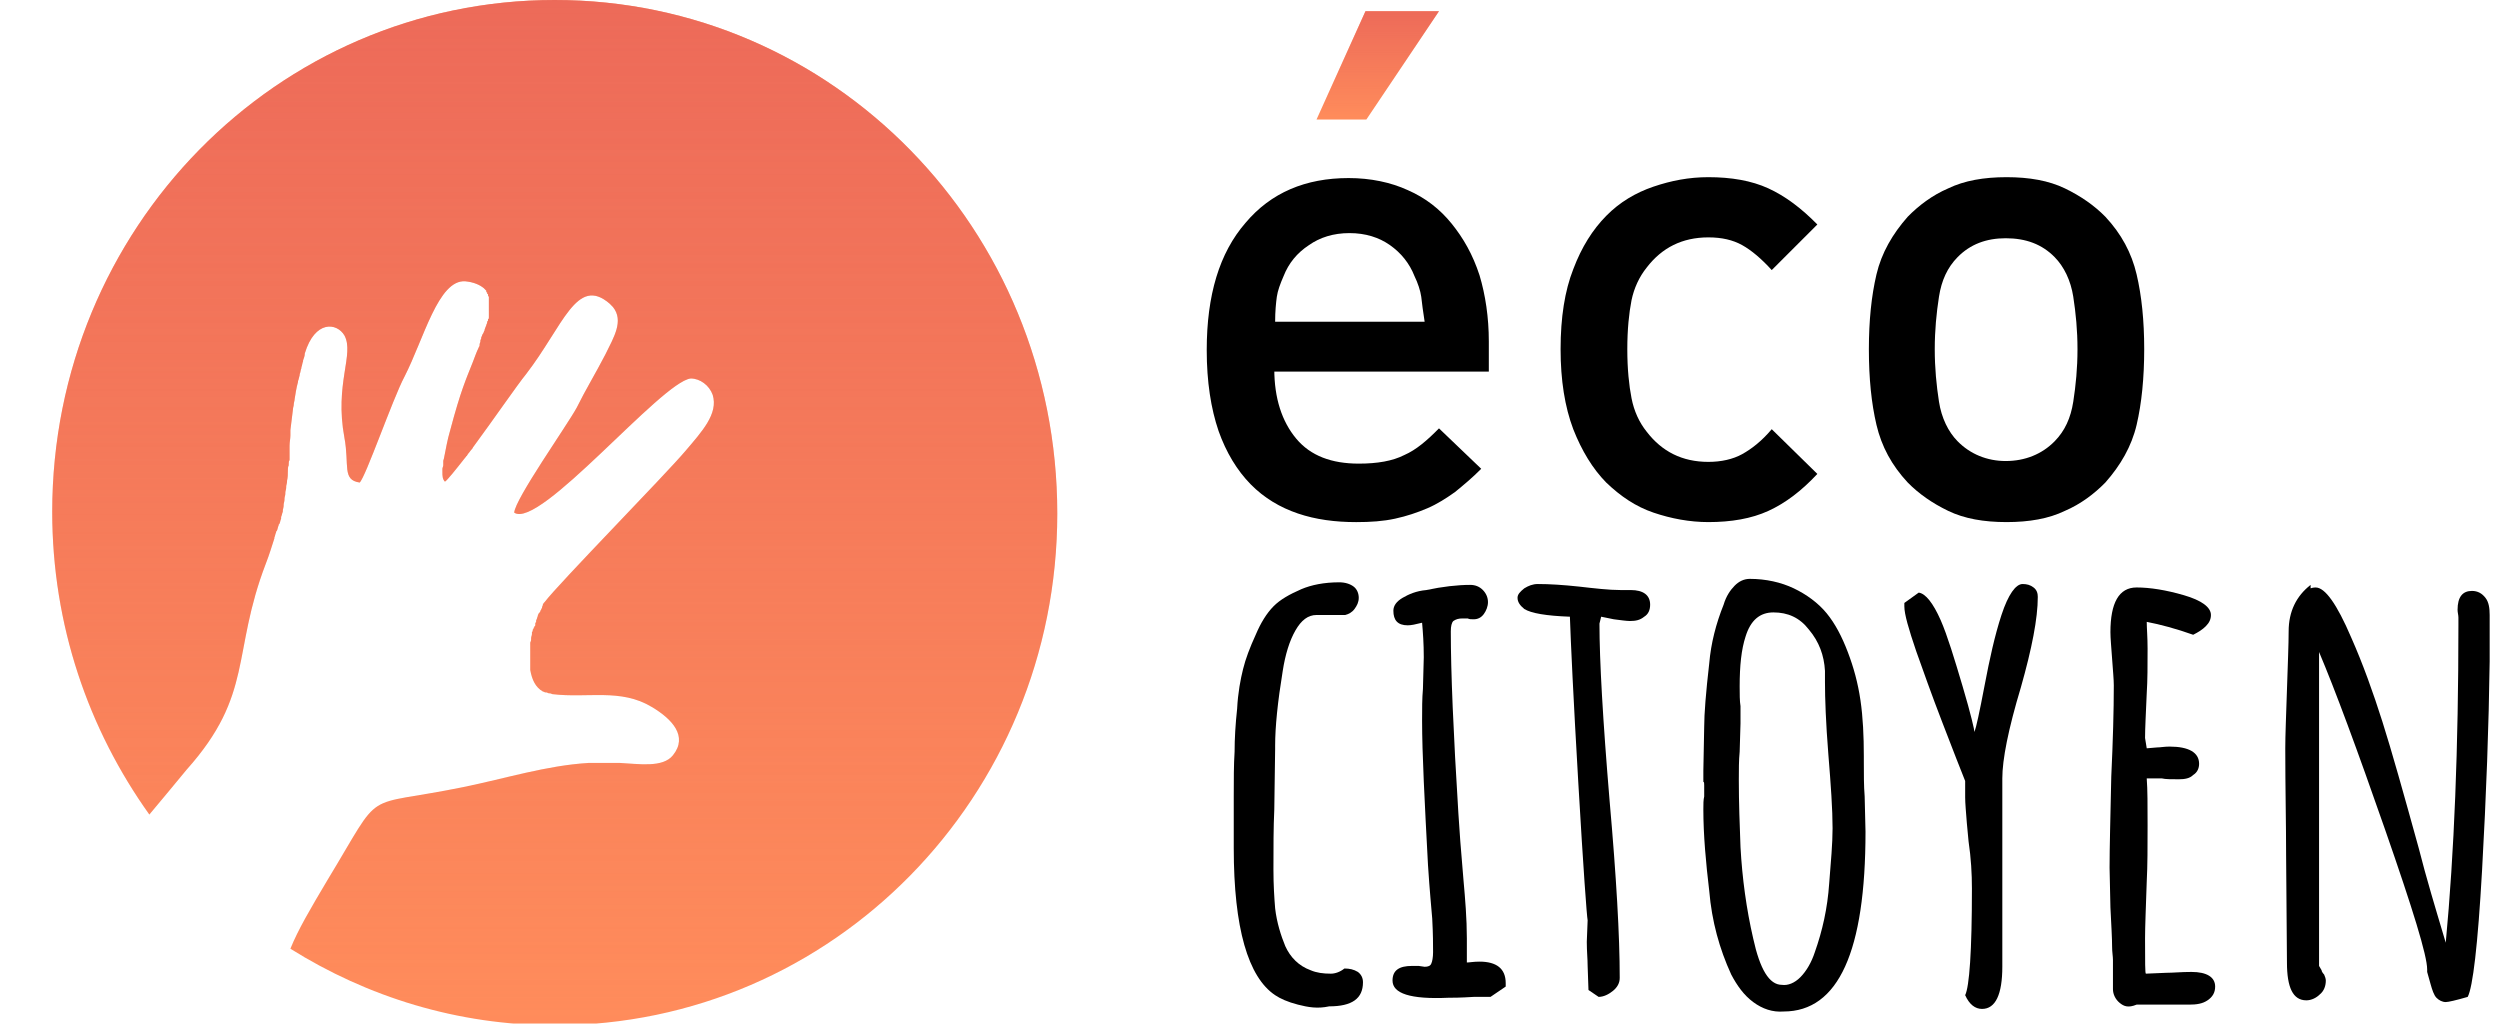
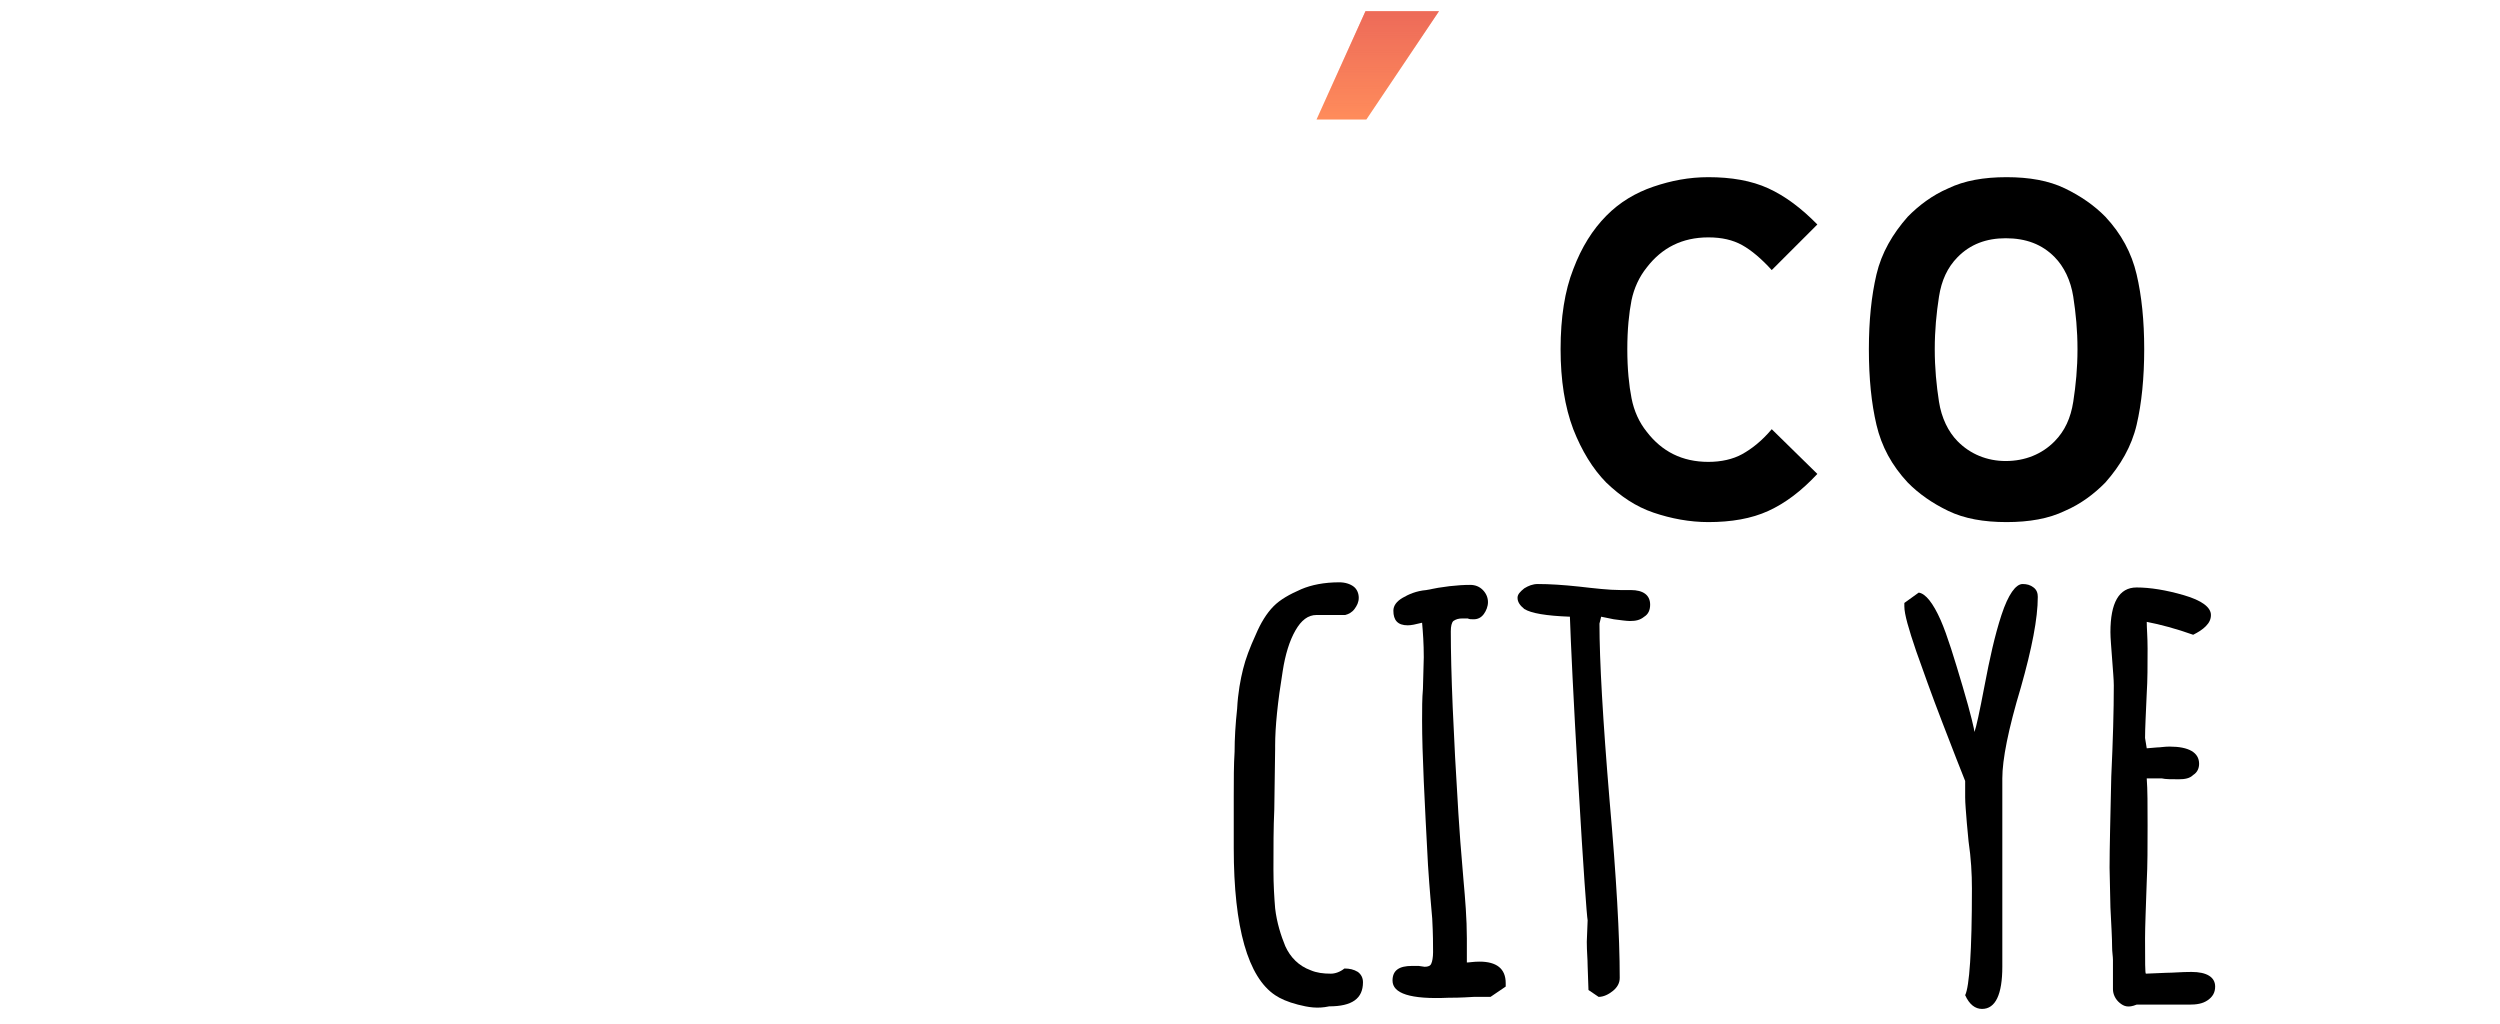
<svg xmlns="http://www.w3.org/2000/svg" width="276" height="113" viewBox="0 0 276 113" fill="none">
  <g clip-path="url(#clip0_1554_5382)">
    <path d="M143.292 110.911C142.174 110.626 141.334 110.246 140.775 109.867C137.791 107.873 136.206 102.46 136.206 93.629V91.73V89.546V87.931C136.206 86.127 136.206 84.418 136.299 82.993C136.299 81.569 136.393 79.955 136.579 78.246C136.672 76.441 136.952 75.017 137.232 73.878C137.511 72.738 137.978 71.504 138.63 70.079C139.19 68.75 139.843 67.705 140.588 66.946C141.334 66.186 142.36 65.616 143.665 65.046C144.784 64.572 146.183 64.287 147.861 64.287C148.514 64.287 149.073 64.477 149.446 64.762C149.819 65.046 150.006 65.521 150.006 65.996C150.006 66.471 149.819 66.851 149.54 67.231C149.26 67.61 148.887 67.8 148.514 67.895H145.344C144.411 67.895 143.665 68.465 143.013 69.605C142.36 70.744 141.894 72.263 141.614 74.067C141.055 77.486 140.775 80.24 140.775 82.329V82.709L140.682 89.356C140.588 91.35 140.588 93.534 140.588 96.003C140.588 97.712 140.682 99.136 140.775 100.276C140.961 101.89 141.428 103.315 141.894 104.454C142.453 105.689 143.386 106.638 144.691 107.113C145.344 107.398 146.09 107.493 146.929 107.493C147.395 107.493 147.955 107.303 148.421 106.923C148.98 106.923 149.446 107.018 149.913 107.303C150.286 107.588 150.472 107.967 150.472 108.442C150.472 110.246 149.26 111.101 146.742 111.101C145.437 111.386 144.411 111.196 143.292 110.911Z" fill="black" />
    <path d="M153.735 108.253C153.735 107.113 154.481 106.638 155.88 106.638H156.626L157.279 106.733C157.652 106.733 157.931 106.638 158.024 106.354C158.118 106.164 158.211 105.689 158.211 105.119C158.211 104.359 158.211 103.125 158.118 101.416C158.024 100.276 157.838 98.377 157.652 95.528C157.279 88.501 156.999 83.184 156.999 79.576C156.999 78.246 156.999 77.106 157.092 76.062L157.185 72.549C157.185 71.029 157.092 69.795 156.999 68.75C156.253 68.94 155.787 69.035 155.414 69.035C154.295 69.035 153.829 68.465 153.829 67.421C153.829 66.851 154.202 66.376 154.854 65.996C155.507 65.617 156.346 65.237 157.465 65.142C159.237 64.762 160.915 64.572 162.314 64.572C162.873 64.572 163.339 64.762 163.712 65.142C164.085 65.522 164.272 65.996 164.272 66.471C164.272 66.946 164.085 67.421 163.806 67.801C163.526 68.18 163.153 68.37 162.687 68.37C162.407 68.37 162.22 68.37 162.034 68.275H161.474C161.008 68.275 160.729 68.37 160.449 68.56C160.262 68.75 160.169 69.13 160.169 69.7C160.169 74.163 160.449 80.905 161.008 89.831C161.101 91.445 161.288 93.914 161.568 97.143C161.754 99.232 161.941 101.416 161.941 103.6V106.259C162.22 106.259 162.687 106.164 163.339 106.164C165.204 106.164 166.23 106.923 166.23 108.538V108.917L164.551 110.057C164.551 110.057 164.365 110.057 164.085 110.057C163.806 110.057 163.339 110.057 162.687 110.057C161.195 110.152 160.356 110.152 159.889 110.152C155.693 110.342 153.735 109.677 153.735 108.253Z" fill="black" />
    <path d="M175.368 109.296L175.275 106.637C175.275 105.878 175.182 105.023 175.182 103.978L175.275 101.604C175.182 101.13 174.809 96.097 174.25 86.506C173.69 76.915 173.41 70.838 173.317 68.084C170.706 67.989 169.028 67.704 168.282 67.23C167.816 66.85 167.536 66.47 167.536 65.995C167.536 65.615 167.816 65.331 168.282 64.951C168.748 64.666 169.214 64.476 169.774 64.476C171.079 64.476 172.571 64.571 174.343 64.761C176.021 64.951 177.606 65.141 178.912 65.141H179.471H180.031C181.429 65.141 182.175 65.71 182.175 66.755C182.175 67.325 181.989 67.799 181.522 68.084C181.056 68.464 180.59 68.559 179.937 68.559C179.564 68.559 178.912 68.464 178.166 68.369L176.767 68.084L176.674 68.464L176.581 68.844C176.581 72.927 176.954 79.479 177.7 88.405C178.445 96.856 178.818 103.314 178.818 107.967C178.818 108.536 178.539 109.011 178.072 109.391C177.606 109.771 177.047 110.056 176.487 110.056L175.368 109.296Z" fill="black" />
-     <path d="M193.551 110.626C192.525 109.866 191.779 108.822 191.127 107.587C189.821 104.738 188.982 101.7 188.702 98.376C188.33 95.243 188.05 92.204 188.05 89.355C188.05 88.785 188.05 88.311 188.143 87.931V86.696C188.143 86.507 188.143 86.317 188.05 86.317V85.082L188.143 80.239C188.143 78.815 188.33 76.441 188.702 73.212C188.889 71.028 189.448 68.844 190.288 66.755C190.567 65.806 191.034 65.141 191.5 64.666C191.966 64.191 192.525 63.907 193.178 63.907C194.95 63.907 196.628 64.286 198.027 64.951C199.425 65.616 200.731 66.565 201.663 67.705C202.596 68.844 203.342 70.269 203.994 71.978C204.647 73.687 205.113 75.396 205.393 77.296C205.673 79.195 205.766 81.284 205.766 83.468V84.038C205.766 85.462 205.766 86.791 205.859 87.931L205.952 91.824C205.952 105.023 202.969 111.67 196.908 111.67C195.696 111.765 194.577 111.385 193.551 110.626ZM198.773 107.872C199.425 107.207 199.985 106.258 200.358 105.118C201.197 102.744 201.756 100.275 201.943 97.522C202.129 95.148 202.316 93.153 202.316 91.444C202.316 89.355 202.129 86.696 201.85 83.278C201.57 79.764 201.477 77.106 201.477 75.301V74.067C201.383 72.358 200.824 70.838 199.705 69.509C198.679 68.18 197.374 67.61 195.789 67.61C194.297 67.61 193.271 68.464 192.712 70.269C192.246 71.693 192.059 73.497 192.059 75.776C192.059 76.631 192.059 77.391 192.152 77.96V79.859L192.059 82.993C191.966 83.943 191.966 84.987 191.966 86.127C191.966 88.596 192.059 91.064 192.152 93.533C192.339 96.952 192.805 100.37 193.551 103.599C194.297 107.017 195.323 108.727 196.721 108.727C197.374 108.822 198.12 108.537 198.773 107.872Z" fill="black" />
    <path d="M216.954 109.866C217.42 108.916 217.7 105.023 217.7 98.091C217.7 96.477 217.606 94.767 217.327 92.868L217.14 90.874C217.047 89.64 216.954 88.69 216.954 88.025V86.221C216.487 85.082 215.648 82.898 214.436 79.764C213.224 76.63 212.292 73.972 211.546 71.882C210.706 69.414 210.24 67.799 210.24 66.945V66.565L211.825 65.425C212.571 65.52 213.41 66.565 214.25 68.464C214.996 70.173 215.742 72.642 216.674 75.776C217.606 78.909 217.979 80.619 217.979 80.809C218.166 80.334 218.539 78.625 219.098 75.681C219.658 72.737 220.217 70.173 220.963 67.894C221.709 65.615 222.548 64.476 223.294 64.476C223.76 64.476 224.133 64.571 224.506 64.856C224.879 65.141 224.972 65.52 224.972 65.9C224.972 68.274 224.32 71.598 223.108 75.871C221.709 80.524 221.056 83.847 221.056 85.936V106.732C221.056 109.771 220.31 111.385 218.819 111.385C218.073 111.385 217.42 110.91 216.954 109.866Z" fill="black" />
    <path d="M234.016 110.721C233.55 110.341 233.27 109.771 233.27 109.202V107.397V105.973C233.27 105.593 233.177 105.118 233.177 104.549C233.177 103.599 233.084 102.08 232.991 100.181L232.897 95.812C232.897 93.534 232.991 90.21 233.084 85.747C233.27 81.759 233.364 78.435 233.364 75.681C233.364 75.017 233.27 74.067 233.177 72.738C233.084 71.408 232.991 70.459 232.991 69.794C232.991 66.565 233.923 64.856 235.881 64.856C237.373 64.856 239.145 65.141 241.103 65.711C243.061 66.281 244.087 67.04 244.087 67.895C244.087 68.37 243.9 68.749 243.527 69.129C243.154 69.509 242.688 69.794 242.128 70.079C240.264 69.414 238.492 68.939 237 68.654C237 69.319 237.093 70.364 237.093 71.598C237.093 73.402 237.093 75.112 237 76.536C236.907 78.72 236.814 80.429 236.814 81.474L237 82.613L238.119 82.518C238.492 82.518 238.958 82.423 239.518 82.423C241.662 82.423 242.781 83.088 242.781 84.323C242.781 84.797 242.595 85.272 242.128 85.557C241.755 85.937 241.196 86.032 240.543 86.032C239.704 86.032 239.051 86.032 238.678 85.937H237C237.093 87.171 237.093 88.881 237.093 91.159C237.093 93.439 237.093 95.528 237 97.332C236.907 100.181 236.814 102.27 236.814 103.599C236.814 106.163 236.814 107.492 236.907 107.492L239.145 107.397C239.891 107.397 240.823 107.302 241.942 107.302C243.62 107.302 244.553 107.872 244.553 108.917C244.553 109.581 244.273 110.056 243.714 110.436C243.154 110.816 242.501 110.911 241.662 110.911H235.881C234.949 111.291 234.483 111.101 234.016 110.721Z" fill="black" />
-     <path d="M268.984 110.152C268.705 109.867 268.518 109.297 268.332 108.633L267.959 107.303V107.208V107.018C267.959 105.499 266.373 100.371 263.297 91.54C260.22 82.709 257.795 76.157 256.024 71.979V106.638L256.303 107.113C256.303 107.208 256.397 107.398 256.583 107.588C256.676 107.778 256.77 108.063 256.77 108.253C256.77 108.823 256.583 109.392 256.117 109.772C255.744 110.152 255.184 110.437 254.625 110.437C253.133 110.437 252.48 109.012 252.48 106.259L252.387 94.484C252.387 90.97 252.294 86.982 252.294 82.614C252.294 81.19 252.387 79.006 252.48 76.157C252.574 73.213 252.667 71.124 252.667 69.7C252.667 67.516 253.506 65.807 255.091 64.572V64.952C255.371 64.857 255.557 64.857 255.651 64.857C256.676 64.857 257.982 66.661 259.567 70.365C260.872 73.308 261.991 76.442 263.017 79.67C264.042 82.899 265.348 87.552 267.026 93.629L267.679 96.098C268.705 99.802 269.544 102.46 270.01 104.075C270.942 94.199 271.409 82.519 271.409 69.035V68.18C271.409 67.896 271.315 67.611 271.315 67.326C271.315 65.901 271.875 65.237 272.9 65.237C273.553 65.237 274.019 65.522 274.392 65.996C274.765 66.471 274.859 67.136 274.859 67.896V73.023C274.765 80.145 274.486 87.742 274.019 96.098C273.553 104.359 272.994 109.012 272.434 110.057C271.129 110.437 270.29 110.627 270.01 110.627C269.637 110.627 269.264 110.437 268.984 110.152Z" fill="black" />
-     <path fill-rule="evenodd" clip-rule="evenodd" d="M61.245 0C30.568 0 5.766 25.259 5.766 56.5C5.766 69.034 9.775 80.524 16.488 89.925C17.701 88.501 19.006 86.887 20.591 84.987C28.05 76.631 25.533 72.168 29.356 62.197C29.729 61.248 30.009 60.298 30.288 59.444C30.288 59.444 30.288 59.444 30.288 59.349C30.382 59.159 30.382 58.969 30.475 58.779C30.475 58.684 30.475 58.684 30.568 58.589C30.661 58.399 30.661 58.209 30.755 58.019C30.755 57.924 30.755 57.924 30.848 57.829C30.941 57.639 30.941 57.45 31.034 57.26C31.034 57.165 31.034 57.165 31.034 57.07C31.128 56.88 31.128 56.69 31.221 56.5V56.405C31.221 56.215 31.314 56.025 31.314 55.835C31.314 55.835 31.314 55.835 31.314 55.74C31.314 55.55 31.407 55.361 31.407 55.171V55.076C31.407 54.886 31.5 54.696 31.5 54.506V54.411C31.5 54.221 31.594 54.031 31.594 53.841V53.746C31.594 53.556 31.687 53.366 31.687 53.176C31.687 53.176 31.687 53.176 31.687 53.081C31.78 52.702 31.78 52.322 31.78 51.942C31.78 51.752 31.78 51.562 31.873 51.372C31.873 51.372 31.873 51.372 31.873 51.277C31.873 51.087 31.873 50.898 31.967 50.803C31.967 50.803 31.967 50.803 31.967 50.708C31.967 50.518 31.967 50.328 31.967 50.233V50.138C31.967 49.948 31.967 49.853 31.967 49.663V49.568C31.967 49.473 31.967 49.283 31.967 49.188C31.967 48.808 32.06 48.429 32.06 48.049C32.06 47.859 32.06 47.669 32.06 47.479C32.153 46.719 32.246 45.96 32.34 45.2C32.34 45.01 32.433 44.82 32.433 44.63C32.433 44.44 32.526 44.25 32.526 44.06C32.619 43.491 32.713 42.826 32.899 42.161C32.899 42.161 32.899 42.161 32.899 42.066C32.992 41.877 32.992 41.687 33.086 41.402V41.307C33.179 41.117 33.179 40.832 33.272 40.642V40.547C33.365 40.357 33.365 40.072 33.459 39.882C33.459 39.882 33.459 39.882 33.459 39.787C33.552 39.502 33.645 39.313 33.645 39.028C34.764 35.324 37.188 35.609 38.027 37.034C39.146 39.123 36.908 42.351 38.027 48.334C38.587 51.372 37.748 52.987 39.706 53.271C40.358 52.702 43.342 44.06 44.648 41.592C46.792 37.413 48.377 30.861 51.361 31.051C52.294 31.146 52.946 31.431 53.412 31.811C53.412 31.811 53.412 31.811 53.506 31.906L53.599 32.001L53.692 32.096V32.191C53.692 32.191 53.692 32.286 53.785 32.286V32.381C53.785 32.381 53.785 32.476 53.879 32.476C53.879 32.476 53.879 32.476 53.879 32.571C53.879 32.666 53.879 32.666 53.972 32.761C53.972 32.761 53.972 32.761 53.972 32.855V32.95V33.045C53.972 33.14 53.972 33.14 53.972 33.235C53.972 33.235 53.972 33.235 53.972 33.33C53.972 33.425 53.972 33.425 53.972 33.52C53.972 33.52 53.972 33.52 53.972 33.615C53.972 33.71 53.972 33.71 53.972 33.805V33.9C53.972 33.995 53.972 33.995 53.972 34.09C53.972 34.09 53.972 34.09 53.972 34.185C53.972 34.28 53.972 34.375 53.972 34.375V34.47C53.972 34.565 53.972 34.565 53.972 34.66V34.755C53.972 34.85 53.972 34.85 53.972 34.944V35.039C53.972 35.135 53.972 35.229 53.879 35.229V35.324C53.879 35.419 53.879 35.419 53.785 35.514V35.609C53.785 35.704 53.692 35.799 53.692 35.894C53.599 36.084 53.599 36.179 53.506 36.369V36.464C53.412 36.559 53.412 36.749 53.319 36.844C53.226 36.939 53.226 37.129 53.133 37.224V37.319C53.133 37.413 53.039 37.508 53.039 37.603C53.039 37.603 53.039 37.603 53.039 37.698C53.039 37.793 52.946 37.888 52.946 38.078V38.173C52.946 38.268 52.853 38.268 52.853 38.363C52.573 38.933 52.387 39.502 52.2 39.977C51.454 41.877 50.895 43.016 49.683 47.574C49.403 48.523 49.217 49.568 49.03 50.518C49.03 50.613 48.937 50.803 48.937 50.898V50.992C48.937 50.992 48.937 50.992 48.937 51.087C48.937 51.182 48.937 51.182 48.937 51.277V51.372C48.937 51.467 48.843 51.657 48.843 51.752C48.843 51.847 48.843 52.037 48.843 52.132C48.843 52.512 48.843 52.892 49.123 53.176C49.403 52.987 50.242 51.942 51.361 50.518L51.454 50.423C51.454 50.423 51.454 50.328 51.548 50.328C51.548 50.233 51.641 50.233 51.641 50.138C51.827 49.948 51.92 49.758 52.107 49.568C52.2 49.473 52.2 49.378 52.294 49.283C54.531 46.245 57.142 42.446 58.075 41.307C62.177 35.989 63.669 30.387 67.305 33.52C67.399 33.615 67.399 33.615 67.492 33.71C67.585 33.805 67.585 33.805 67.678 33.9C68.891 35.419 67.772 37.224 66.839 39.123C65.814 41.117 64.602 43.111 63.669 45.01C62.643 46.909 56.862 55.076 56.769 56.595C59.566 58.494 72.993 42.161 76.257 41.782C77.282 41.782 78.308 42.541 78.681 43.586C79.334 45.675 77.469 47.669 75.697 49.758C73.46 52.417 61.711 64.382 60.126 66.471L60.033 66.566C60.033 66.566 60.033 66.66 59.939 66.66C59.939 66.66 59.939 66.66 59.939 66.755C59.939 66.85 59.846 66.945 59.846 67.04C59.846 67.135 59.846 67.135 59.753 67.23C59.753 67.325 59.753 67.325 59.66 67.42C59.66 67.515 59.66 67.515 59.566 67.61C59.566 67.61 59.566 67.705 59.473 67.705C59.473 67.8 59.38 67.895 59.38 67.895V67.99C59.287 68.18 59.287 68.37 59.193 68.465V68.56C59.193 68.655 59.193 68.75 59.1 68.75C59.1 68.845 59.1 68.844 59.1 68.939C59.1 69.034 59.1 69.129 59.007 69.129C59.007 69.224 59.007 69.224 58.914 69.319C58.914 69.414 58.914 69.414 58.821 69.509C58.821 69.604 58.821 69.699 58.727 69.794C58.727 69.889 58.727 69.889 58.727 69.984C58.727 70.174 58.634 70.269 58.634 70.459V70.554C58.634 70.649 58.634 70.744 58.541 70.934V71.029C58.541 71.124 58.541 71.219 58.541 71.408V71.503C58.541 71.598 58.541 71.788 58.541 71.883C58.541 71.883 58.541 71.883 58.541 71.978C58.541 72.263 58.541 72.548 58.541 72.928V73.023C58.541 73.118 58.541 73.213 58.541 73.403V73.498C58.541 73.593 58.541 73.687 58.541 73.877C58.541 73.877 58.541 73.877 58.541 73.972C58.727 75.017 59.1 75.871 59.939 76.346C60.033 76.346 60.126 76.441 60.219 76.441C60.219 76.441 60.219 76.441 60.312 76.441C60.406 76.441 60.499 76.536 60.592 76.536C60.685 76.536 60.779 76.536 60.965 76.631C64.881 77.106 68.518 75.966 71.968 78.055C74.205 79.385 75.977 81.284 74.299 83.373C73.18 84.797 70.476 84.323 68.424 84.228C68.051 84.228 67.772 84.228 67.399 84.228C67.305 84.228 67.212 84.228 67.119 84.228C66.839 84.228 66.653 84.228 66.373 84.228C66.28 84.228 66.187 84.228 66.093 84.228C65.814 84.228 65.627 84.228 65.347 84.228C65.254 84.228 65.161 84.228 65.068 84.228C65.068 84.228 65.068 84.228 64.974 84.228C60.312 84.513 55.837 85.937 51.175 86.887C39.613 89.26 42.503 86.697 36.163 97.142C34.298 100.276 32.899 102.65 32.06 104.739C40.545 110.056 50.522 113.19 61.245 113.19C91.921 113.19 116.724 87.931 116.724 56.69C116.724 25.259 91.921 0 61.245 0Z" fill="#FF8C5B" />
-     <path fill-rule="evenodd" clip-rule="evenodd" d="M61.245 0C30.568 0 5.766 25.259 5.766 56.5C5.766 69.034 9.775 80.524 16.488 89.925C17.701 88.501 19.006 86.887 20.591 84.987C28.05 76.631 25.533 72.168 29.356 62.197C29.729 61.248 30.009 60.298 30.288 59.444C30.288 59.444 30.288 59.444 30.288 59.349C30.382 59.159 30.382 58.969 30.475 58.779C30.475 58.684 30.475 58.684 30.568 58.589C30.661 58.399 30.661 58.209 30.755 58.019C30.755 57.924 30.755 57.924 30.848 57.829C30.941 57.639 30.941 57.45 31.034 57.26C31.034 57.165 31.034 57.165 31.034 57.07C31.128 56.88 31.128 56.69 31.221 56.5V56.405C31.221 56.215 31.314 56.025 31.314 55.835C31.314 55.835 31.314 55.835 31.314 55.74C31.314 55.55 31.407 55.361 31.407 55.171V55.076C31.407 54.886 31.5 54.696 31.5 54.506V54.411C31.5 54.221 31.594 54.031 31.594 53.841V53.746C31.594 53.556 31.687 53.366 31.687 53.176C31.687 53.176 31.687 53.176 31.687 53.081C31.78 52.702 31.78 52.322 31.78 51.942C31.78 51.752 31.78 51.562 31.873 51.372C31.873 51.372 31.873 51.372 31.873 51.277C31.873 51.087 31.873 50.898 31.967 50.803C31.967 50.803 31.967 50.803 31.967 50.708C31.967 50.518 31.967 50.328 31.967 50.233V50.138C31.967 49.948 31.967 49.853 31.967 49.663V49.568C31.967 49.473 31.967 49.283 31.967 49.188C31.967 48.808 32.06 48.429 32.06 48.049C32.06 47.859 32.06 47.669 32.06 47.479C32.153 46.719 32.246 45.96 32.34 45.2C32.34 45.01 32.433 44.82 32.433 44.63C32.433 44.44 32.526 44.25 32.526 44.06C32.619 43.491 32.713 42.826 32.899 42.161C32.899 42.161 32.899 42.161 32.899 42.066C32.992 41.877 32.992 41.687 33.086 41.402V41.307C33.179 41.117 33.179 40.832 33.272 40.642V40.547C33.365 40.357 33.365 40.072 33.459 39.882C33.459 39.882 33.459 39.882 33.459 39.787C33.552 39.502 33.645 39.313 33.645 39.028C34.764 35.324 37.188 35.609 38.027 37.034C39.146 39.123 36.908 42.351 38.027 48.334C38.587 51.372 37.748 52.987 39.706 53.271C40.358 52.702 43.342 44.06 44.648 41.592C46.792 37.413 48.377 30.861 51.361 31.051C52.294 31.146 52.946 31.431 53.412 31.811C53.412 31.811 53.412 31.811 53.506 31.906L53.599 32.001L53.692 32.096V32.191C53.692 32.191 53.692 32.286 53.785 32.286V32.381C53.785 32.381 53.785 32.476 53.879 32.476C53.879 32.476 53.879 32.476 53.879 32.571C53.879 32.666 53.879 32.666 53.972 32.761C53.972 32.761 53.972 32.761 53.972 32.855V32.95V33.045C53.972 33.14 53.972 33.14 53.972 33.235C53.972 33.235 53.972 33.235 53.972 33.33C53.972 33.425 53.972 33.425 53.972 33.52C53.972 33.52 53.972 33.52 53.972 33.615C53.972 33.71 53.972 33.71 53.972 33.805V33.9C53.972 33.995 53.972 33.995 53.972 34.09C53.972 34.09 53.972 34.09 53.972 34.185C53.972 34.28 53.972 34.375 53.972 34.375V34.47C53.972 34.565 53.972 34.565 53.972 34.66V34.755C53.972 34.85 53.972 34.85 53.972 34.944V35.039C53.972 35.135 53.972 35.229 53.879 35.229V35.324C53.879 35.419 53.879 35.419 53.785 35.514V35.609C53.785 35.704 53.692 35.799 53.692 35.894C53.599 36.084 53.599 36.179 53.506 36.369V36.464C53.412 36.559 53.412 36.749 53.319 36.844C53.226 36.939 53.226 37.129 53.133 37.224V37.319C53.133 37.413 53.039 37.508 53.039 37.603C53.039 37.603 53.039 37.603 53.039 37.698C53.039 37.793 52.946 37.888 52.946 38.078V38.173C52.946 38.268 52.853 38.268 52.853 38.363C52.573 38.933 52.387 39.502 52.2 39.977C51.454 41.877 50.895 43.016 49.683 47.574C49.403 48.523 49.217 49.568 49.03 50.518C49.03 50.613 48.937 50.803 48.937 50.898V50.992C48.937 50.992 48.937 50.992 48.937 51.087C48.937 51.182 48.937 51.182 48.937 51.277V51.372C48.937 51.467 48.843 51.657 48.843 51.752C48.843 51.847 48.843 52.037 48.843 52.132C48.843 52.512 48.843 52.892 49.123 53.176C49.403 52.987 50.242 51.942 51.361 50.518L51.454 50.423C51.454 50.423 51.454 50.328 51.548 50.328C51.548 50.233 51.641 50.233 51.641 50.138C51.827 49.948 51.92 49.758 52.107 49.568C52.2 49.473 52.2 49.378 52.294 49.283C54.531 46.245 57.142 42.446 58.075 41.307C62.177 35.989 63.669 30.387 67.305 33.52C67.399 33.615 67.399 33.615 67.492 33.71C67.585 33.805 67.585 33.805 67.678 33.9C68.891 35.419 67.772 37.224 66.839 39.123C65.814 41.117 64.602 43.111 63.669 45.01C62.643 46.909 56.862 55.076 56.769 56.595C59.566 58.494 72.993 42.161 76.257 41.782C77.282 41.782 78.308 42.541 78.681 43.586C79.334 45.675 77.469 47.669 75.697 49.758C73.46 52.417 61.711 64.382 60.126 66.471L60.033 66.566C60.033 66.566 60.033 66.66 59.939 66.66C59.939 66.66 59.939 66.66 59.939 66.755C59.939 66.85 59.846 66.945 59.846 67.04C59.846 67.135 59.846 67.135 59.753 67.23C59.753 67.325 59.753 67.325 59.66 67.42C59.66 67.515 59.66 67.515 59.566 67.61C59.566 67.61 59.566 67.705 59.473 67.705C59.473 67.8 59.38 67.895 59.38 67.895V67.99C59.287 68.18 59.287 68.37 59.193 68.465V68.56C59.193 68.655 59.193 68.75 59.1 68.75C59.1 68.845 59.1 68.844 59.1 68.939C59.1 69.034 59.1 69.129 59.007 69.129C59.007 69.224 59.007 69.224 58.914 69.319C58.914 69.414 58.914 69.414 58.821 69.509C58.821 69.604 58.821 69.699 58.727 69.794C58.727 69.889 58.727 69.889 58.727 69.984C58.727 70.174 58.634 70.269 58.634 70.459V70.554C58.634 70.649 58.634 70.744 58.541 70.934V71.029C58.541 71.124 58.541 71.219 58.541 71.408V71.503C58.541 71.598 58.541 71.788 58.541 71.883C58.541 71.883 58.541 71.883 58.541 71.978C58.541 72.263 58.541 72.548 58.541 72.928V73.023C58.541 73.118 58.541 73.213 58.541 73.403V73.498C58.541 73.593 58.541 73.687 58.541 73.877C58.541 73.877 58.541 73.877 58.541 73.972C58.727 75.017 59.1 75.871 59.939 76.346C60.033 76.346 60.126 76.441 60.219 76.441C60.219 76.441 60.219 76.441 60.312 76.441C60.406 76.441 60.499 76.536 60.592 76.536C60.685 76.536 60.779 76.536 60.965 76.631C64.881 77.106 68.518 75.966 71.968 78.055C74.205 79.385 75.977 81.284 74.299 83.373C73.18 84.797 70.476 84.323 68.424 84.228C68.051 84.228 67.772 84.228 67.399 84.228C67.305 84.228 67.212 84.228 67.119 84.228C66.839 84.228 66.653 84.228 66.373 84.228C66.28 84.228 66.187 84.228 66.093 84.228C65.814 84.228 65.627 84.228 65.347 84.228C65.254 84.228 65.161 84.228 65.068 84.228C65.068 84.228 65.068 84.228 64.974 84.228C60.312 84.513 55.837 85.937 51.175 86.887C39.613 89.26 42.503 86.697 36.163 97.142C34.298 100.276 32.899 102.65 32.06 104.739C40.545 110.056 50.522 113.19 61.245 113.19C91.921 113.19 116.724 87.931 116.724 56.69C116.724 25.259 91.921 0 61.245 0Z" fill="url(#paint0_linear_1554_5382)" fill-opacity="0.65" style="mix-blend-mode:darken" />
-     <path d="M140.682 40.739C140.682 43.967 141.521 46.531 143.106 48.43C144.691 50.329 147.023 51.184 150.006 51.184C152.058 51.184 153.736 50.899 155.041 50.234C156.347 49.664 157.559 48.62 158.864 47.291L163.526 51.754C162.594 52.703 161.568 53.558 160.636 54.318C159.703 54.982 158.678 55.647 157.559 56.122C156.44 56.596 155.321 56.976 154.016 57.261C152.71 57.546 151.312 57.641 149.727 57.641C147.395 57.641 145.251 57.356 143.293 56.691C141.335 56.027 139.563 54.982 138.071 53.463C136.579 51.944 135.367 49.949 134.528 47.575C133.689 45.106 133.223 42.163 133.223 38.649C133.223 32.572 134.621 27.919 137.512 24.596C140.309 21.272 144.132 19.658 148.887 19.658C151.312 19.658 153.549 20.133 155.414 20.987C157.372 21.842 158.958 23.076 160.263 24.691C161.568 26.305 162.594 28.109 163.34 30.388C163.993 32.572 164.366 35.041 164.366 37.7V41.023H140.682V40.739ZM156.906 32.762C156.813 32.097 156.533 31.243 156.16 30.483C155.601 29.059 154.668 27.919 153.456 27.064C152.244 26.21 150.752 25.735 148.981 25.735C147.209 25.735 145.717 26.21 144.505 27.064C143.2 27.919 142.267 29.059 141.708 30.483C141.335 31.338 141.055 32.097 140.962 32.762C140.869 33.427 140.775 34.376 140.775 35.516H157.279C157.093 34.376 156.999 33.522 156.906 32.762Z" fill="black" />
    <path d="M195.227 56.404C193.362 57.259 191.124 57.639 188.606 57.639C186.555 57.639 184.504 57.259 182.546 56.594C180.588 55.929 178.909 54.79 177.324 53.27C175.832 51.751 174.62 49.757 173.688 47.383C172.755 44.914 172.289 41.971 172.289 38.552C172.289 35.038 172.755 32.095 173.688 29.721C174.62 27.252 175.832 25.353 177.324 23.834C178.816 22.314 180.588 21.27 182.546 20.605C184.504 19.94 186.462 19.56 188.606 19.56C191.124 19.56 193.362 19.94 195.227 20.795C197.091 21.649 198.863 22.979 200.635 24.783L195.6 29.816C194.481 28.581 193.362 27.632 192.336 27.062C191.31 26.492 190.098 26.207 188.606 26.207C185.716 26.207 183.478 27.347 181.8 29.531C180.961 30.576 180.401 31.81 180.121 33.139C179.842 34.564 179.655 36.368 179.655 38.552C179.655 40.736 179.842 42.54 180.121 43.965C180.401 45.389 180.961 46.623 181.8 47.668C183.478 49.852 185.716 50.992 188.606 50.992C190.005 50.992 191.31 50.707 192.336 50.137C193.362 49.567 194.481 48.712 195.6 47.383L200.635 52.321C198.863 54.22 197.091 55.55 195.227 56.404Z" fill="black" />
    <path d="M235.882 46.908C235.323 49.282 234.11 51.371 232.432 53.27C231.22 54.505 229.728 55.644 227.956 56.404C226.185 57.259 224.04 57.639 221.523 57.639C219.005 57.639 216.861 57.259 215.089 56.404C213.317 55.55 211.826 54.505 210.613 53.27C208.842 51.371 207.723 49.282 207.163 46.908C206.604 44.534 206.324 41.781 206.324 38.552C206.324 35.418 206.604 32.665 207.163 30.291C207.723 27.917 208.935 25.828 210.613 23.928C211.826 22.694 213.317 21.555 215.089 20.795C216.861 19.94 219.005 19.56 221.523 19.56C224.04 19.56 226.185 19.94 227.956 20.795C229.728 21.649 231.22 22.694 232.432 23.928C234.204 25.828 235.323 27.917 235.882 30.291C236.441 32.665 236.721 35.418 236.721 38.552C236.721 41.686 236.441 44.534 235.882 46.908ZM228.889 32.76C228.609 30.955 227.863 29.436 226.838 28.392C225.439 26.967 223.667 26.302 221.429 26.302C219.285 26.302 217.513 26.967 216.115 28.392C214.996 29.531 214.343 30.955 214.063 32.76C213.784 34.564 213.597 36.463 213.597 38.552C213.597 40.641 213.784 42.54 214.063 44.344C214.343 46.149 215.089 47.668 216.115 48.712C217.513 50.137 219.378 50.897 221.429 50.897C223.574 50.897 225.439 50.137 226.838 48.712C227.956 47.573 228.609 46.149 228.889 44.344C229.169 42.54 229.355 40.641 229.355 38.552C229.355 36.463 229.169 34.564 228.889 32.76Z" fill="black" />
    <path d="M150.843 13.2H145.342L150.75 1.235H158.862L150.843 13.2Z" fill="#FF8C5B" />
    <path d="M150.843 13.2H145.342L150.75 1.235H158.862L150.843 13.2Z" fill="url(#paint1_linear_1554_5382)" fill-opacity="0.65" style="mix-blend-mode:darken" />
  </g>
  <defs>
    <linearGradient id="paint0_linear_1554_5382" x1="61.245" y1="0" x2="61.245" y2="113.19" gradientUnits="userSpaceOnUse">
      <stop stop-color="#E35858" />
      <stop offset="1" stop-color="#E35858" stop-opacity="0" />
    </linearGradient>
    <linearGradient id="paint1_linear_1554_5382" x1="152.102" y1="1.235" x2="152.102" y2="13.2" gradientUnits="userSpaceOnUse">
      <stop stop-color="#E35858" />
      <stop offset="1" stop-color="#E35858" stop-opacity="0" />
    </linearGradient>
    <clipPath id="clip0_1554_5382">
      <rect width="274.085" height="113" fill="white" transform="translate(0.957)" />
    </clipPath>
  </defs>
</svg>